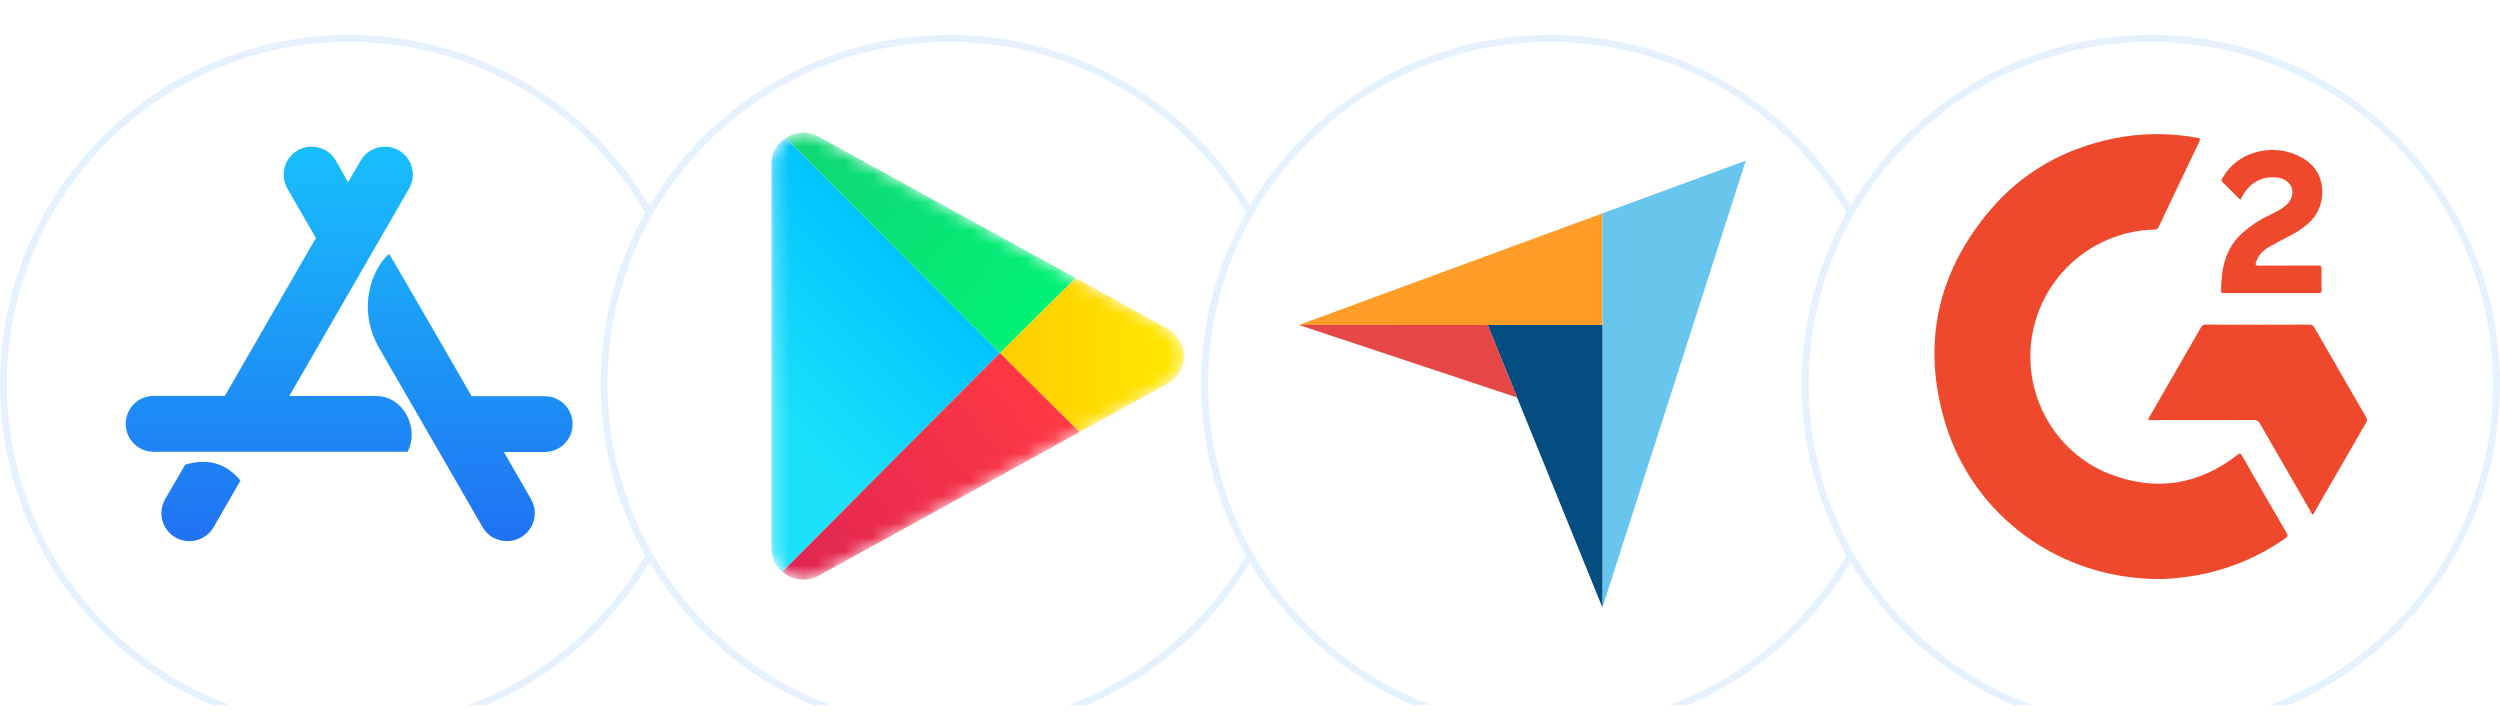
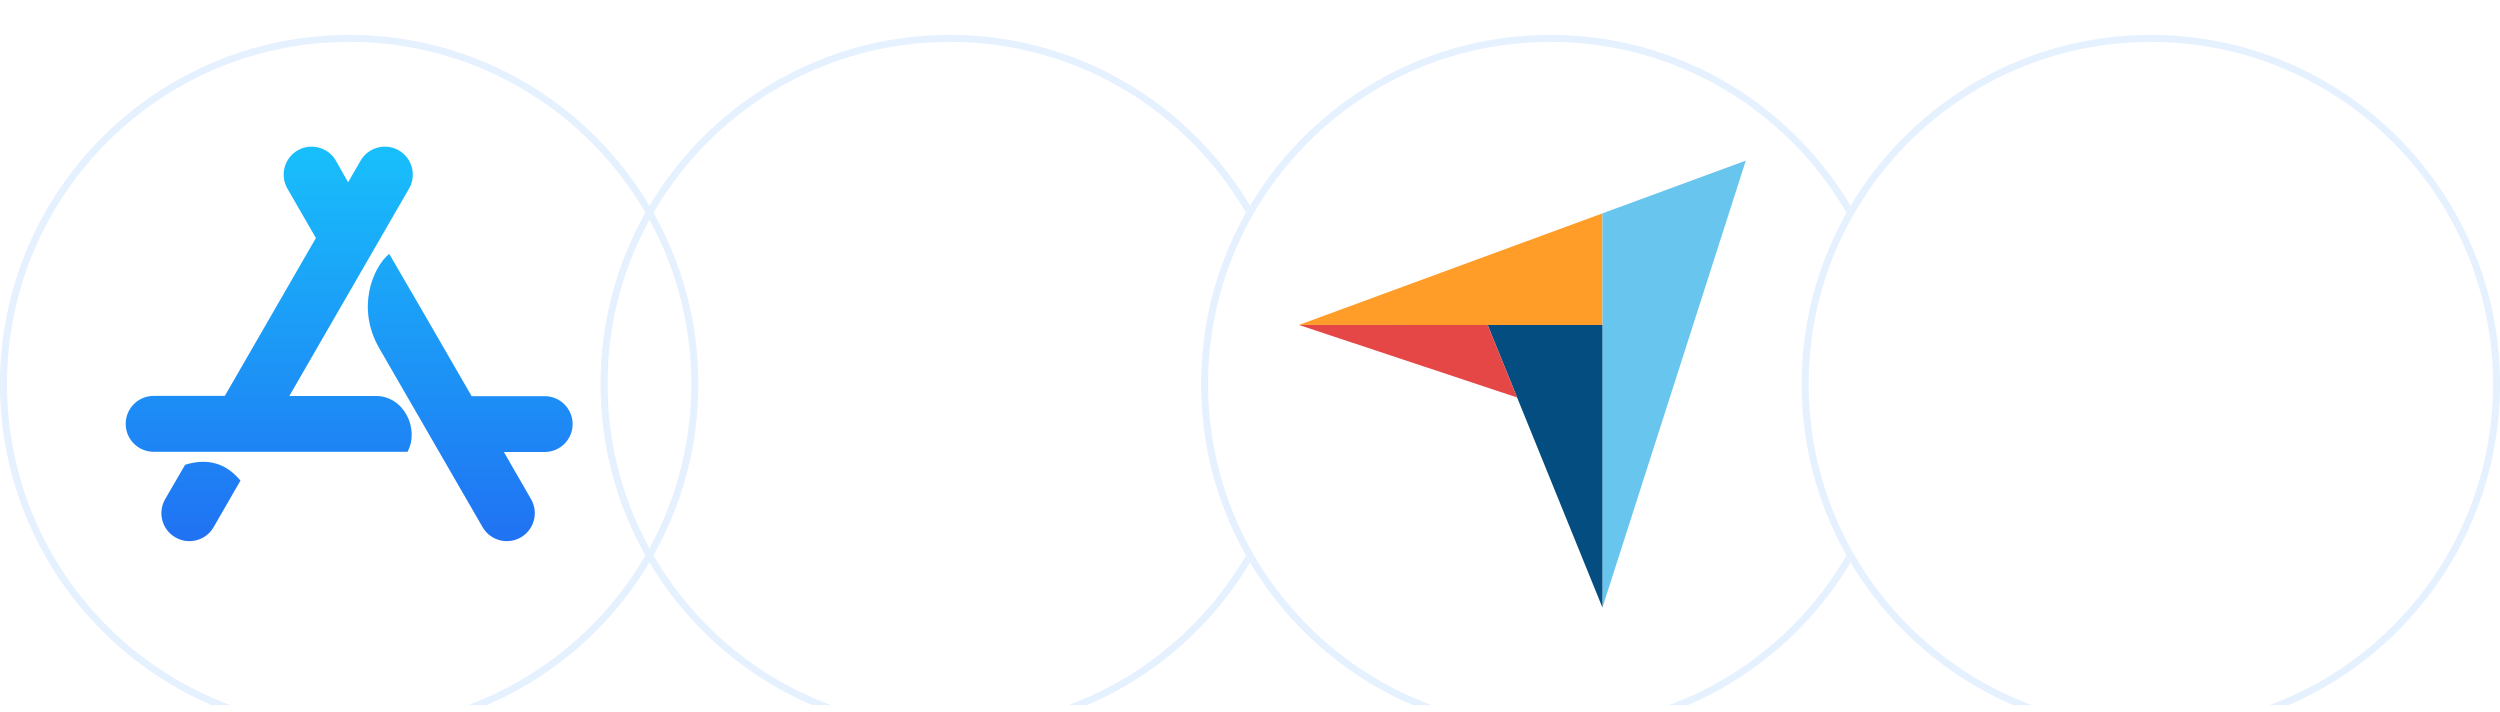
<svg xmlns="http://www.w3.org/2000/svg" width="179" height="51" viewBox="0 0 179 51" fill="none">
  <g clip-path="url(#clip0_1121_6615)">
    <g filter="url(#filter0_d_1121_6615)">
      <circle cx="25" cy="25.5" r="25" fill="white" />
      <circle cx="25" cy="25.5" r="24.75" stroke="#E5F1FE" stroke-width="0.5" />
    </g>
    <path d="M24.924 13.052L25.812 11.515C26.355 10.554 27.581 10.216 28.542 10.759C29.503 11.303 29.84 12.529 29.297 13.489C29.291 13.496 29.291 13.503 29.284 13.509L20.716 28.353H26.918C28.926 28.353 30.053 30.712 29.178 32.349H11.001C9.895 32.349 9 31.454 9 30.348C9 29.241 9.895 28.346 11.001 28.346H16.097L22.618 17.041L20.577 13.503C20.027 12.542 20.358 11.316 21.312 10.766C22.266 10.216 23.499 10.547 24.049 11.502L24.924 13.052ZM17.217 34.41L15.295 37.743C14.745 38.704 13.519 39.028 12.559 38.478C11.598 37.928 11.273 36.702 11.823 35.742L13.254 33.276C14.871 32.779 16.183 33.164 17.217 34.41ZM33.77 28.366H38.965C40.072 28.346 40.98 29.228 41 30.328C41.02 31.434 40.138 32.342 39.038 32.362C39.012 32.362 38.992 32.362 38.965 32.362H36.076L38.024 35.742C38.574 36.702 38.25 37.922 37.289 38.478C36.328 39.028 35.109 38.704 34.552 37.743C31.265 32.05 28.807 27.783 27.163 24.947C25.487 22.058 26.686 19.155 27.866 18.174C29.184 20.428 31.153 23.827 33.77 28.366Z" fill="url(#paint0_linear_1121_6615)" />
    <g filter="url(#filter1_d_1121_6615)">
-       <circle cx="68" cy="25.5" r="25" fill="white" />
      <circle cx="68" cy="25.5" r="24.75" stroke="#E5F1FE" stroke-width="0.5" />
    </g>
    <mask id="mask0_1121_6615" style="mask-type:alpha" maskUnits="userSpaceOnUse" x="55" y="9" width="30" height="33">
-       <path d="M83.598 23.531C85.159 24.391 85.159 26.609 83.598 27.469L58.623 41.212C57.102 42.049 55.23 40.963 55.23 39.243L55.23 11.757C55.23 10.037 57.102 8.951 58.623 9.788L83.598 23.531Z" fill="#C4C4C4" />
-     </mask>
+       </mask>
    <g mask="url(#mask0_1121_6615)">
-       <path d="M56.012 40.942L71.59 25.276L56.268 9.868C55.657 10.259 55.23 10.936 55.23 11.757V39.243C55.23 39.944 55.541 40.539 56.012 40.942Z" fill="url(#paint1_linear_1121_6615)" />
-       <path d="M83.597 23.531C85.159 24.39 85.159 26.609 83.597 27.468L77.297 30.936L71.59 25.275L77.006 19.904L83.597 23.531Z" fill="url(#paint2_linear_1121_6615)" />
+       <path d="M56.012 40.942L71.59 25.276C55.657 10.259 55.23 10.936 55.23 11.757V39.243C55.23 39.944 55.541 40.539 56.012 40.942Z" fill="url(#paint1_linear_1121_6615)" />
      <path d="M77.297 30.936L71.59 25.275L56.012 40.942C56.697 41.528 57.721 41.708 58.623 41.212L77.297 30.936Z" fill="url(#paint3_linear_1121_6615)" />
      <path d="M56.269 9.868L71.591 25.276L77.006 19.904L58.623 9.788C57.828 9.351 56.938 9.439 56.269 9.868Z" fill="url(#paint4_linear_1121_6615)" />
    </g>
    <g filter="url(#filter2_d_1121_6615)">
      <circle cx="111" cy="25.5" r="25" fill="white" />
      <circle cx="111" cy="25.5" r="24.75" stroke="#E5F1FE" stroke-width="0.5" />
    </g>
    <path d="M93 23.266L106.516 23.269L114.735 23.27V15.275L93 23.266Z" fill="#FF9D28" />
    <path d="M114.735 15.275V43.5L125 11.5L114.735 15.275Z" fill="#68C5ED" />
    <path d="M114.734 23.269L106.516 23.268L114.734 43.5V23.269Z" fill="#044D80" />
    <path d="M93 23.266L108.624 28.46L106.516 23.269L93 23.266Z" fill="#E54747" />
    <g filter="url(#filter3_d_1121_6615)">
      <circle cx="154" cy="25.5" r="25" fill="white" />
      <circle cx="154" cy="25.5" r="24.75" stroke="#E5F1FE" stroke-width="0.5" />
    </g>
    <g clip-path="url(#clip1_1121_6615)">
      <path d="M154.563 41.46C147.464 41.44 141.287 36.964 139.272 30.27C137.591 24.67 138.685 19.546 142.472 15.07C144.801 12.316 147.809 10.635 151.333 9.916C153.307 9.511 155.343 9.501 157.328 9.865C157.55 9.906 157.55 9.967 157.469 10.149C156.497 12.174 155.525 14.21 154.563 16.245C154.512 16.377 154.381 16.458 154.239 16.438C150.067 16.549 146.492 19.486 145.591 23.556C144.619 27.891 146.958 32.367 151.1 33.956C154.381 35.212 157.439 34.716 160.214 32.559C160.355 32.448 160.416 32.427 160.518 32.61C161.581 34.473 162.654 36.336 163.738 38.189C163.829 38.351 163.799 38.422 163.657 38.523C161.561 40.002 159.14 40.954 156.599 41.298C155.92 41.4 155.242 41.45 154.563 41.46Z" fill="#EF492D" />
      <path d="M165.591 36.842C165.5 36.791 165.48 36.7 165.439 36.619C164.224 34.523 163.019 32.427 161.814 30.331C161.733 30.159 161.541 30.047 161.348 30.078C158.938 30.088 156.538 30.078 154.128 30.078H153.824C153.824 29.986 153.855 29.895 153.915 29.824C155.141 27.698 156.356 25.581 157.581 23.455C157.652 23.313 157.794 23.222 157.956 23.242C160.417 23.252 162.877 23.252 165.338 23.242C165.49 23.222 165.642 23.313 165.713 23.455C166.938 25.591 168.174 27.728 169.409 29.865C169.49 29.976 169.5 30.128 169.419 30.25C168.174 32.397 166.938 34.543 165.703 36.69C165.682 36.751 165.662 36.822 165.591 36.842Z" fill="#EF492D" />
-       <path d="M160.407 14.311C159.961 13.866 159.556 13.45 159.131 13.035C158.999 12.904 159.09 12.812 159.151 12.711C159.637 11.861 160.437 11.233 161.369 10.949C162.513 10.575 163.769 10.696 164.822 11.293C166.736 12.326 166.563 14.736 165.46 15.82C165.044 16.225 164.569 16.569 164.052 16.833C163.515 17.116 162.989 17.38 162.462 17.683C162.027 17.936 161.693 18.271 161.531 18.767C161.47 18.969 161.5 19.02 161.723 19.02C163.131 19.01 164.538 19.02 165.946 19.01C166.158 19.01 166.239 19.05 166.229 19.283C166.209 19.779 166.219 20.276 166.229 20.772C166.229 20.934 166.189 20.985 166.027 20.985C163.758 20.985 161.5 20.985 159.232 20.985C159.12 20.985 159.029 20.985 159.029 20.833C159.029 19.263 159.323 17.805 160.548 16.681C161.136 16.164 161.794 15.729 162.493 15.405C162.877 15.212 163.272 15.03 163.607 14.757C163.9 14.514 164.103 14.22 164.133 13.825C164.163 13.207 163.677 12.752 162.938 12.701C161.875 12.63 161.115 13.106 160.579 13.987C160.528 14.088 160.477 14.18 160.407 14.311Z" fill="#EF492D" />
    </g>
  </g>
  <defs>
    <filter id="filter0_d_1121_6615" x="-2" y="0.5" width="54" height="54" filterUnits="userSpaceOnUse" color-interpolation-filters="sRGB">
      <feFlood flood-opacity="0" result="BackgroundImageFix" />
      <feColorMatrix in="SourceAlpha" type="matrix" values="0 0 0 0 0 0 0 0 0 0 0 0 0 0 0 0 0 0 127 0" result="hardAlpha" />
      <feOffset dy="2" />
      <feGaussianBlur stdDeviation="1" />
      <feComposite in2="hardAlpha" operator="out" />
      <feColorMatrix type="matrix" values="0 0 0 0 0 0 0 0 0 0 0 0 0 0 0 0 0 0 0.15 0" />
      <feBlend mode="normal" in2="BackgroundImageFix" result="effect1_dropShadow_1121_6615" />
      <feBlend mode="normal" in="SourceGraphic" in2="effect1_dropShadow_1121_6615" result="shape" />
    </filter>
    <filter id="filter1_d_1121_6615" x="41" y="0.5" width="54" height="54" filterUnits="userSpaceOnUse" color-interpolation-filters="sRGB">
      <feFlood flood-opacity="0" result="BackgroundImageFix" />
      <feColorMatrix in="SourceAlpha" type="matrix" values="0 0 0 0 0 0 0 0 0 0 0 0 0 0 0 0 0 0 127 0" result="hardAlpha" />
      <feOffset dy="2" />
      <feGaussianBlur stdDeviation="1" />
      <feComposite in2="hardAlpha" operator="out" />
      <feColorMatrix type="matrix" values="0 0 0 0 0 0 0 0 0 0 0 0 0 0 0 0 0 0 0.15 0" />
      <feBlend mode="normal" in2="BackgroundImageFix" result="effect1_dropShadow_1121_6615" />
      <feBlend mode="normal" in="SourceGraphic" in2="effect1_dropShadow_1121_6615" result="shape" />
    </filter>
    <filter id="filter2_d_1121_6615" x="84" y="0.5" width="54" height="54" filterUnits="userSpaceOnUse" color-interpolation-filters="sRGB">
      <feFlood flood-opacity="0" result="BackgroundImageFix" />
      <feColorMatrix in="SourceAlpha" type="matrix" values="0 0 0 0 0 0 0 0 0 0 0 0 0 0 0 0 0 0 127 0" result="hardAlpha" />
      <feOffset dy="2" />
      <feGaussianBlur stdDeviation="1" />
      <feComposite in2="hardAlpha" operator="out" />
      <feColorMatrix type="matrix" values="0 0 0 0 0 0 0 0 0 0 0 0 0 0 0 0 0 0 0.15 0" />
      <feBlend mode="normal" in2="BackgroundImageFix" result="effect1_dropShadow_1121_6615" />
      <feBlend mode="normal" in="SourceGraphic" in2="effect1_dropShadow_1121_6615" result="shape" />
    </filter>
    <filter id="filter3_d_1121_6615" x="127" y="0.5" width="54" height="54" filterUnits="userSpaceOnUse" color-interpolation-filters="sRGB">
      <feFlood flood-opacity="0" result="BackgroundImageFix" />
      <feColorMatrix in="SourceAlpha" type="matrix" values="0 0 0 0 0 0 0 0 0 0 0 0 0 0 0 0 0 0 127 0" result="hardAlpha" />
      <feOffset dy="2" />
      <feGaussianBlur stdDeviation="1" />
      <feComposite in2="hardAlpha" operator="out" />
      <feColorMatrix type="matrix" values="0 0 0 0 0 0 0 0 0 0 0 0 0 0 0 0 0 0 0.15 0" />
      <feBlend mode="normal" in2="BackgroundImageFix" result="effect1_dropShadow_1121_6615" />
      <feBlend mode="normal" in="SourceGraphic" in2="effect1_dropShadow_1121_6615" result="shape" />
    </filter>
    <linearGradient id="paint0_linear_1121_6615" x1="24.998" y1="10.5" x2="24.998" y2="38.75" gradientUnits="userSpaceOnUse">
      <stop stop-color="#18BFFB" />
      <stop offset="1" stop-color="#2072F3" />
    </linearGradient>
    <linearGradient id="paint1_linear_1121_6615" x1="65.91" y1="19.191" x2="55.318" y2="29.87" gradientUnits="userSpaceOnUse">
      <stop stop-color="#00C3FF" />
      <stop offset="1" stop-color="#1BE2FA" />
    </linearGradient>
    <linearGradient id="paint2_linear_1121_6615" x1="71.59" y1="25.275" x2="85.677" y2="25.275" gradientUnits="userSpaceOnUse">
      <stop stop-color="#FFCE00" />
      <stop offset="1" stop-color="#FFEA00" />
    </linearGradient>
    <linearGradient id="paint3_linear_1121_6615" x1="55.685" y1="42.854" x2="74.424" y2="27.83" gradientUnits="userSpaceOnUse">
      <stop stop-color="#DE2453" />
      <stop offset="1" stop-color="#FE3944" />
    </linearGradient>
    <linearGradient id="paint4_linear_1121_6615" x1="56.594" y1="8.148" x2="74.428" y2="22.714" gradientUnits="userSpaceOnUse">
      <stop stop-color="#11D574" />
      <stop offset="1" stop-color="#01F176" />
    </linearGradient>
    <clipPath id="clip0_1121_6615">
      <rect width="179" height="50" fill="white" transform="translate(0 0.5)" />
    </clipPath>
    <clipPath id="clip1_1121_6615">
-       <rect width="32" height="32" fill="white" transform="translate(138 9.5)" />
-     </clipPath>
+       </clipPath>
  </defs>
</svg>